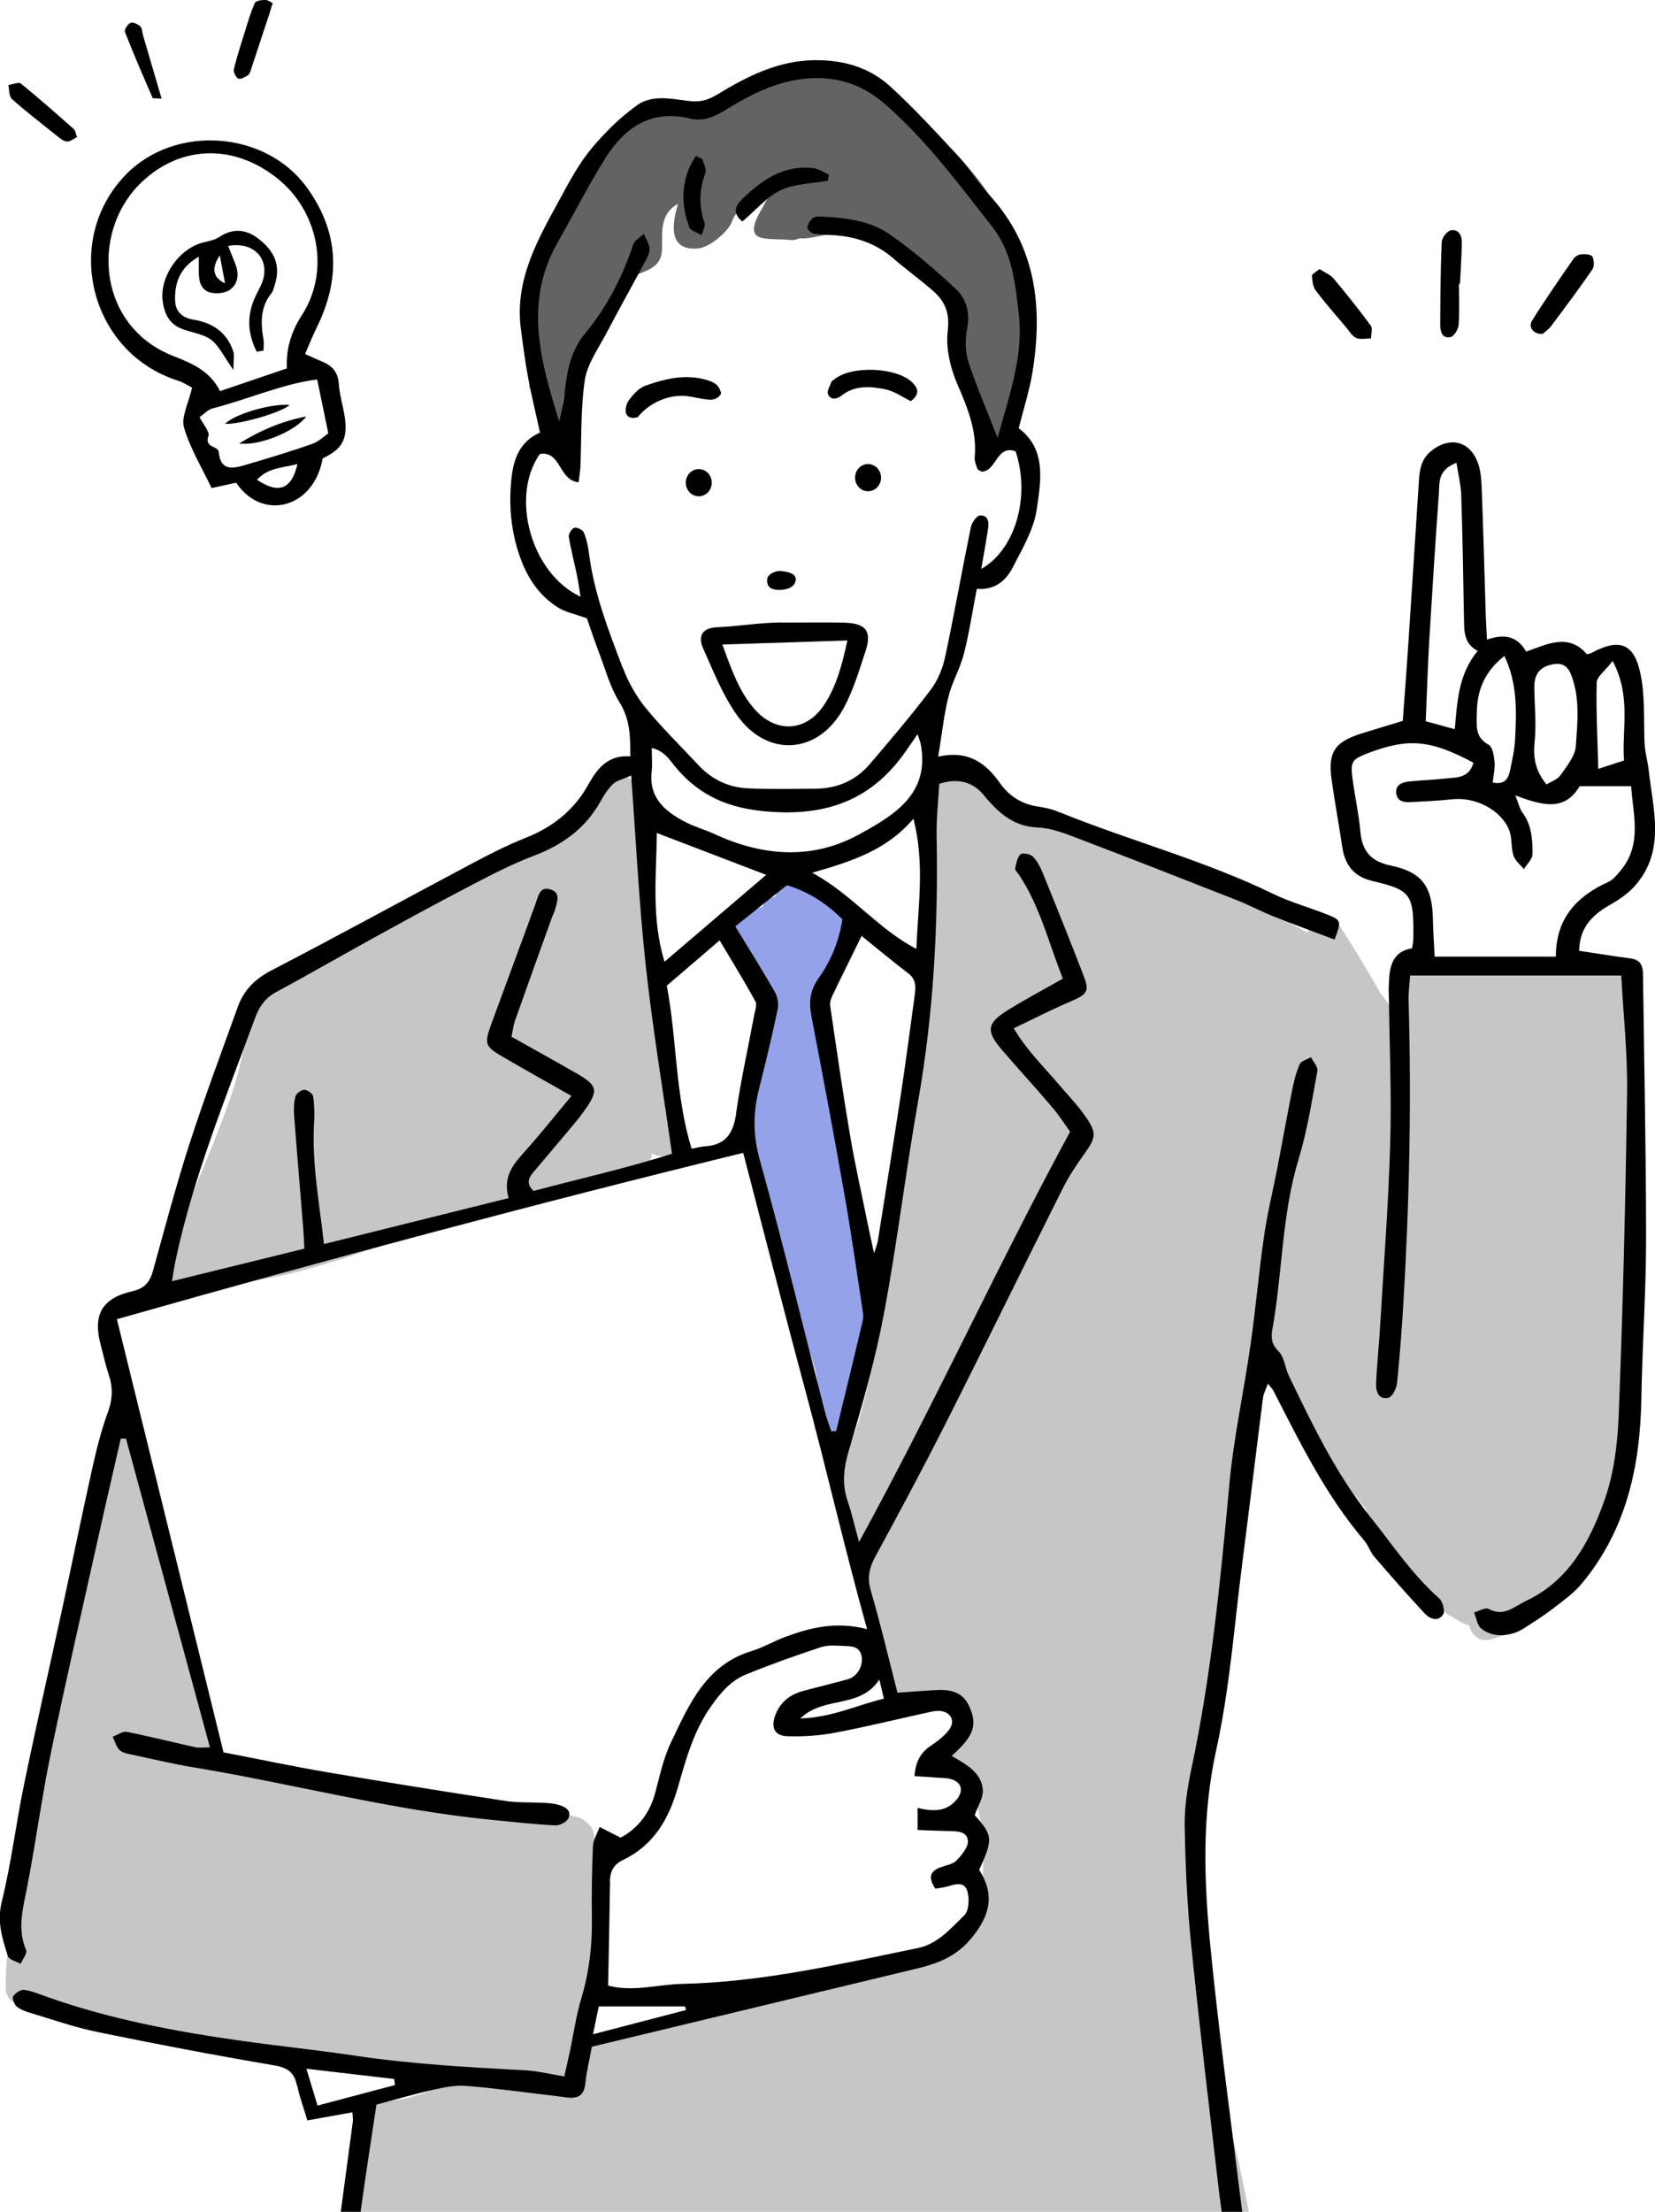
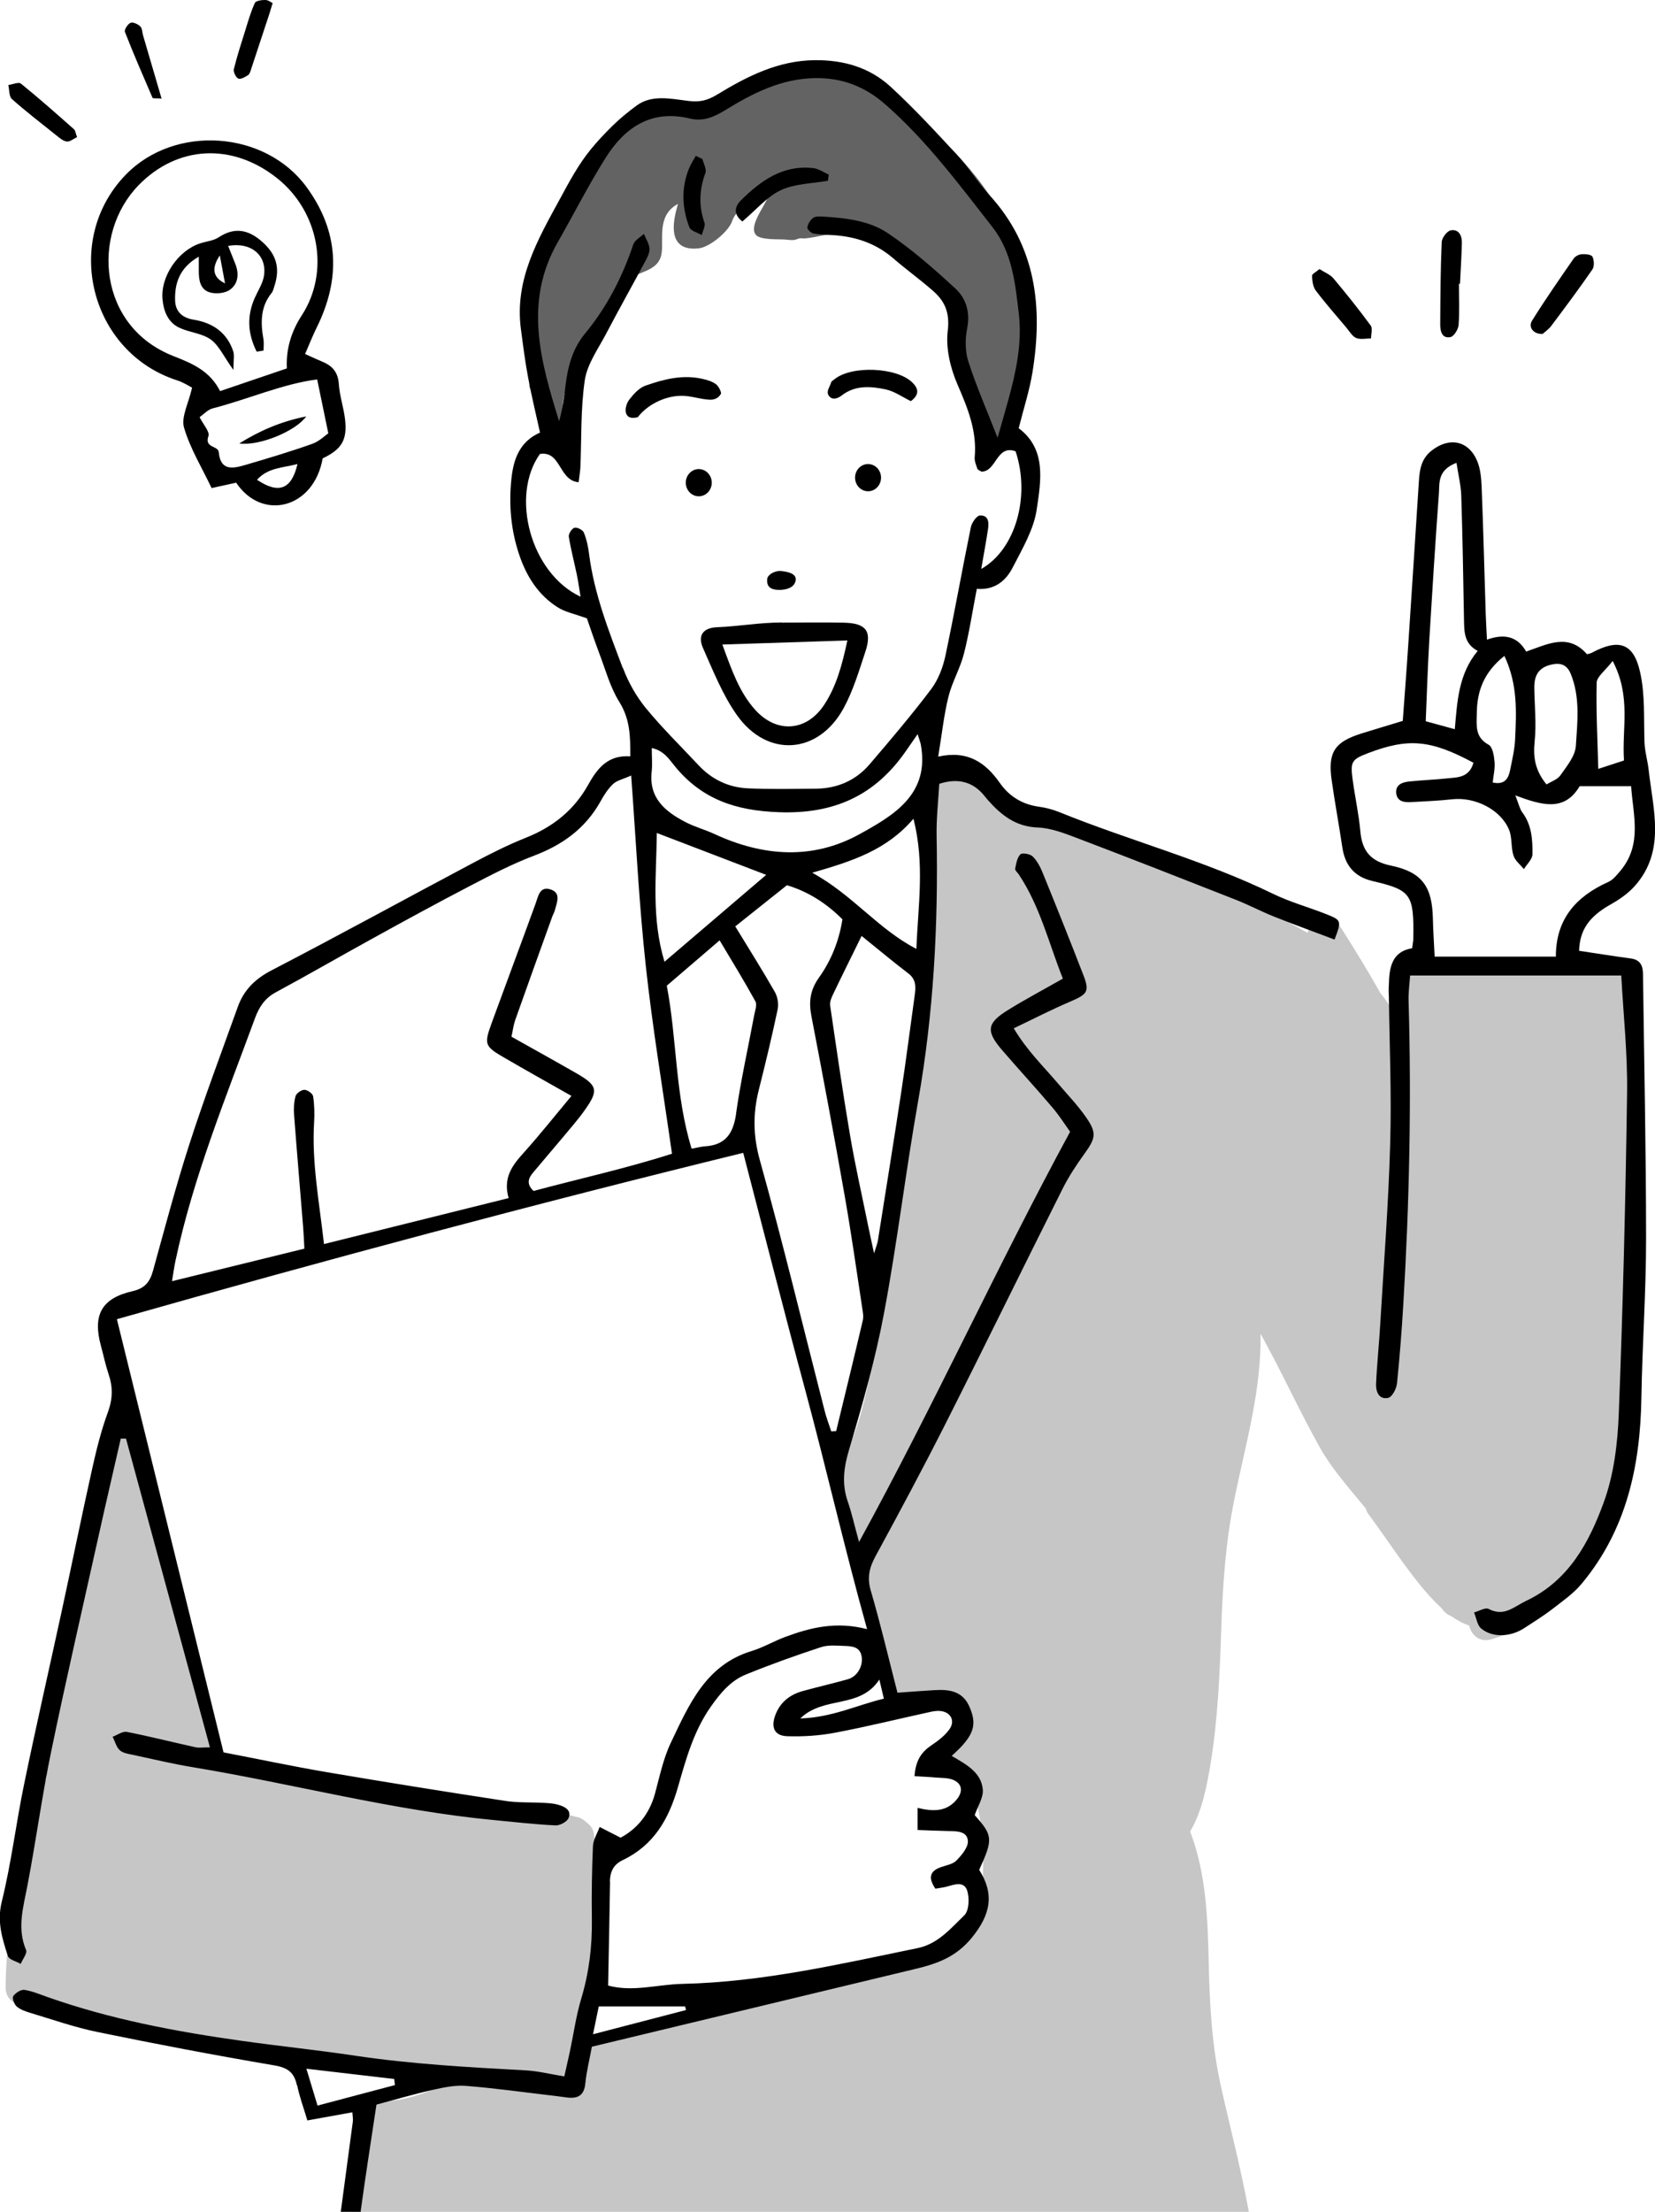
<svg xmlns="http://www.w3.org/2000/svg" id="_レイヤー_2" viewBox="0 0 187.32 250.24">
  <g id="_レイヤー_2-2">
    <path d="M116.35,37.75c-.52-4.53-.68-8.79-2.62-12.69-3.69-7.39-11.54-13.7-18.14-17.21-1.04-.56-2.32-.5-3.09.53-4.76-1.13-9.3,1.37-13.67,4.48-2.09-1.4-3.91-1.55-5.51-.92-.67-.54-1.6.24-2.51.96-7.94,6.33-10.8,20.24-10.89,30.77,0,.49,1.23,1.77,1.37,2.13-.04.2,3.06,7.4,3.17,7.23,1.27-2.03-1.46-3.75-.66-8.06.77-4.13,2.89-5.77,4.42-9.38.4-.22.77-.57,1.07-1.12.24-.44.46-.89.67-1.35.69-1.1,1.63-1.88,2.82-2.33,2.5-.94,2.12-2.2,2.16-4.21.03-1.64.44-2.76,1.77-3.5.18-.1-2.17,5.51,2.36,5.02,1.32-.14,3.43-1.98,3.78-3.05.28-.84.95-1.41,1.64-1.91.77-.55,1.44-1.16,2.1-1.84.53-.54,1.23-.29,1.89-.16-1.14.25-1.49,1.09-2.01,2.05-.45.84-1.62,2.58-.91,3.39.51.59,2.56.47,3.26.52.34.02.74.09,1.07.05.22-.03.4-.14.61-.18.23-.04.43.03.65,0,1.37-.13,2.67-.58,4.06-.6,3.79-.06,9.74,3.82,11.54,6.58,3.16,4.85,3.02,11.63,4.32,17.24.86,3.68,4.49-1.12,3.62-4.82-.77-3.32,2.03-4.1,1.62-7.64Z" fill="#636363" fill-rule="evenodd" />
    <path d="M52.02,235.27c-2.75.97-5.46,2.37-8.35,2.43-1.12.02-1.77.77-1.95,1.63-.4.45-.62,1.07-.46,1.82.26,1.2.36,2.4.35,3.6-.75,1.78-1.35,3.63-1.86,5.49h101.59c-.01-.06-.02-.13-.03-.19-.86-4.72-2.09-9.37-3.13-14.05-1.02-4.62-1.26-9.07-1.37-13.83-.11-5.03-.28-10.23-2.11-14.96,1.4-2.33,1.93-5.32,2.35-7.87.79-4.94,1.01-9.96,1.17-14.96.17-5,.49-9.84,1.49-14.77,1.24-6.12,3.1-12.41,2.96-18.72,2.35,4.22,4.34,8.62,6.69,12.83,1.27,2.28,3.02,4.27,4.67,6.28.19.23.38.46.57.69.05.2.13.4.26.58,2.16,2.9,4.08,5.96,6.43,8.72.54.63,1.18,1.32,1.88,1.96.26.43.67.74,1.13.92.63.45,1.3.81,1.99,1.04.23,1.05,1.16,1.95,2.5,1.56,5.28-1.54,9.43-5.01,11.85-9.95,2.39-4.87,3.09-10.39,3.46-15.75.5-7.27.57-14.59.86-21.87.34-8.67.66-17.35.66-26.04,0-1.79-1.86-2.38-3.09-1.76-2.89-1.2-6.43-.72-9.44-.52-3.61.24-8.02.83-11.26-1.16-1.43-.88-2.78.2-3.03,1.48-1,.28-1.89,1.21-1.66,2.52.08.47.15.95.2,1.43-.34-.5-.7-1-1.09-1.48-1.41-2.48-2.89-4.93-4.43-7.34-1.08-1.68-3.37-.93-3.83.51-1.62-.95-3.29-1.81-4.95-2.59-5.13-2.42-10.5-4.29-15.81-6.28-5.97-2.24-11.7-4.91-16.3-9.45-.31-.31-.65-.48-.99-.56-.77-.6-2.11-.68-2.76.14-1.96,2.45-2.22,5.5-2.14,8.54.08,3.33.33,6.58.21,9.92-.32,8.36-1.37,16.74-2.6,25.01-1.01,6.84-2.26,13.65-3.34,20.48-.46,2.89-.96,5.77-1.72,8.59-.57,2.11-1.29,4.51-2.83,6.11-.84.87-.7,1.95-.11,2.69-.18.38-.2.85,0,1.39,2.59,7.01,3.31,14.62,6.21,21.52.44,1.04,1.35,1.77,2.54,1.45.31-.09.62-.27.87-.51,1.53-.28,3.1-.13,4.24,1.05,1.11,1.15.39,2.84-.5,3.87-.97,1.13-.69,3.07.91,3.46.04,0,.06.02.09.02.12.13.29.32.31.33,0,0,0,0,0,0,0,0,0,0,0,.01.38.54.57,1.05.74,1.52.62,1.72.91,3.57,1.08,5.38.18,1.96.2,3.95.02,5.92-.05.58-.15,1.19-.34,1.92-.03.1-.22.66-.2.66-.04.09-.09.17-.14.26,0,0,0,0,0,0-.33.37-.5.76-.54,1.16-3.55,2.04-7.34,3.63-11.18,5.04-4.79,1.75-9.74,3.47-14.71,4.64-5.86,1.38-13.09,1.22-18.62,4.13.73-3.82,1.34-7.66,1.8-11.52.31-2.57.54-5.17.52-7.77-.02-1.32-.06-2.89-.5-4.24,0-.15-.02-.31-.05-.48-.11-.51-.43-.9-.88-1.22-.36-.36-.8-.55-1.24-.6-1.41-.48-3.15-.62-4.06-.79-4.14-.8-8.29-1.5-12.45-2.22-8.13-1.4-16.31-2.62-24.38-4.3-.13-.92-.31-1.84-.5-2.75-.71-3.33-1.8-6.57-2.86-9.8-.99-3.01-1.99-5.97-2.59-9.09-.87-4.5-1.34-9.06-2.35-13.54-.59-2.6-4.58-1.5-3.99,1.1.13.56.25,1.12.36,1.68-.99.41-1.34,1.43-1.19,2.46.16,1.06.27,2.12.32,3.18-.38.26-.67.63-.74,1.1-1.42,9.47-7.2,18.61-5.38,28.42,0,.03.01.06.02.09-2.38,7.75-4.6,15.64-4.65,23.78-.01,1.92,2.13,2.45,3.33,1.61.19.16.41.29.67.39,9.18,3.41,18.9,5.16,28.57,6.46,6.26.84,12.54,1.44,18.83,1.95Z" fill="#c6c6c6" />
-     <path d="M22.18,145.76c.19-.14.36-.33.5-.56.04-.06.11-.14.19-.23,4.29.54,8.62-.44,12.73-1.61,4.56-1.28,8.98-2.98,13.48-4.43,2.45-.79,4.92-1.5,7.37-2.32.39-.13.78-.26,1.18-.4,1.03-.15,2.06-.3,3.09-.46,3.92-.63,8.78-1.13,12.13-3.47.67-.47.94-1.15.92-1.8,1.22.77,3.26.21,3.26-1.67-.06-13.22-4.37-26-4.97-39.19-.11-2.5-3.78-2.66-4.12-.44-1.1-.1-2.3.57-2.34,1.99-.06,2.14-2.73,3.58-4.51,4.53-2.86,1.52-5.94,2.6-8.91,3.87-7.67,3.3-14.41,8.19-21.53,12.48-1.22-.38-2.77.24-2.71,1.89.18,5.21-1.81,10.35-3.68,15.12-1.94,4.97-4.27,9.82-5.77,14.96-.68,2.32,2.52,3.44,3.69,1.74Z" fill="#c6c6c6" />
-     <path d="M98.32,144.33c-.39-2.79-1.25-5.5-1.98-8.21-.88-3.25-1.34-6.61-1.92-9.92-.63-3.6-1.29-7.2-2.09-10.77,0-.71,0-1.41-.05-2.12.34-.27.59-.64.68-1.05.58-2.6,1.91-4.88,3.1-7.23.7-1.39-.21-2.68-1.34-3.03-.23-.28-.56-.49-1-.56-.67-.11-1.34-.23-2-.3-.58-1.48-2.75-2.2-3.65-.4-.12.24-.24.48-.36.71-.61.12-1.16.5-1.42,1.16-.22.05-.43.12-.6.23-.07.04-.12.09-.18.13-.65-.4-1.59-.41-2.21-.04-1.06.62-1.19,1.79-.74,2.83,1.12,2.61,3.21,5.2,3.9,8.04-.08.2-.13.42-.14.66-.3,4.9-3.33,9.95-1.77,14.9.07.22.17.42.28.59.03.09.07.18.11.27,1.12,2.32,1.52,4.99,2,7.5.47,2.46.95,4.91,1.74,7.28.6,1.8,1.33,3.55,2.01,5.32.04.18.07.37.11.55.08.36.22.65.41.87,0,.02.01.04.02.06.68,1.93,1.62,4.35,1.22,6.43-.08.41-.04.79.07,1.12-.08.43-.17.85-.26,1.28-.55,2.6,3.44,3.71,3.99,1.1.72-3.43,1.2-6.88,1.27-10.37,1.42-2.02,1.1-4.76.78-7.05Z" fill="#94a2e9" />
    <path d="M33.63,235.9c.26,1.31.74,2.58,1.16,4,1.86-.34,3.43-.62,5.09-.92.03.49.09.76.06,1.01-.45,3.42-.91,6.84-1.37,10.25h2.25c0-.06.02-.13.02-.19.55-3.98,1.17-7.96,1.77-11.94,2.25-.6,4.28-1.2,6.34-1.66,1.24-.28,2.55-.56,3.79-.46,3.38.27,6.74.75,10.11,1.14.46.05.91.13,1.37.18,1.2.14,1.9-.25,2.03-1.59.13-1.34.47-2.67.74-4.16,12.32-2.96,24.46-5.88,36.61-8.8,2.46-.59,4.6-1.33,6.41-3.55,2.14-2.64,2.55-4.93.82-7.66,1.59-3.5,1.55-3.88-.51-6.19.36-1.04.99-1.98.92-2.87-.16-1.99-1.91-2.88-3.52-3.83.43-.41.71-.66.96-.92,1.62-1.69,1.86-2.83,1.02-4.7-.79-1.75-2.31-1.92-3.95-1.82-1.35.08-2.7.18-4.17.29-1.02-3.96-1.92-7.8-3.03-11.58-.43-1.48-.14-2.61.56-3.89,2.68-4.93,5.33-9.87,7.86-14.87,4.48-8.86,8.83-17.78,13.29-26.66.7-1.39,1.56-2.7,2.47-3.96,1.29-1.79,1.44-2.36.17-4.18-.94-1.35-2.1-2.55-3.17-3.81-1.64-1.93-3.48-3.69-4.99-6.22,2.25-1.07,4.28-2.12,6.37-3.01,1.98-.85,2.24-1.14,1.5-3.04-1.49-3.86-3.03-7.7-4.59-11.53-.27-.67-.63-1.36-1.13-1.86-.29-.29-1.2-.45-1.4-.24-.37.38-.48,1.05-.59,1.63-.03.19.28.44.43.67,2.41,3.63,3.4,7.83,4.97,11.76-2.27,1.29-4.29,2.36-6.24,3.57-2.39,1.48-2.49,2.38-.6,4.56,1.86,2.16,3.8,4.26,5.64,6.43.82.96,1.49,2.03,2.02,2.76-8.33,15.36-15.39,30.91-23.89,46.42-.54-1.96-.83-3.3-1.28-4.59-.69-2-.45-3.85.16-5.89,1.52-5.1,2.98-10.25,3.96-15.48,1.49-7.94,2.44-15.98,3.85-23.94,1.75-9.92,2.28-19.9,2.09-29.94-.04-2,.19-4.01.3-5.94q3.09-1,4.99,1.22c.18.21.35.43.53.64,1.5,1.68,3.12,2.98,5.6,3.08,1.52.06,3.05.65,4.51,1.21,6,2.28,11.97,4.62,17.94,6.97,1.45.57,2.84,1.31,4.29,1.89,2.28.91,4.59,1.74,6.88,2.61.79-2.07.78-2.19-.8-2.82-2.04-.82-4.2-1.4-6.17-2.36-7.79-3.79-16.17-5.99-24.16-9.23-.76-.31-1.58-.52-2.39-.63-1.85-.26-3.32-1.19-4.35-2.66-1.63-2.32-3.63-3.74-6.99-3,.42-2.53.64-4.69,1.16-6.78.41-1.66,1.33-3.2,1.75-4.86.61-2.39.97-4.84,1.46-7.34,2.03.17,3.3-.92,4.07-2.43,1.08-2.11,2.38-4.28,2.71-6.56.48-3.24,1.12-6.82-2.04-9.18.56-2.23,1.22-4.25,1.56-6.33,1.19-7.37.43-14.29-4.92-20.1-1.3-1.42-2.32-3.1-3.63-4.51-2.43-2.63-4.87-5.27-7.5-7.69-2.38-2.19-5.33-3.05-8.63-3.01-4.15.05-7.65,1.85-11.01,3.89-1.14.69-1.99.87-3.25.72-1.98-.24-4.17-.76-5.9.55-1.87,1.42-3.64,3.08-5.13,4.9-1.39,1.69-2.45,3.67-3.5,5.61-2.51,4.6-5.18,9.18-4.43,14.77.24,1.82.47,3.64.81,5.45.38,2.06.88,4.1,1.35,6.24-2.31,1.02-3,3.02-3.23,5.18-.32,2.95-.07,5.88.9,8.71.82,2.41,2.15,4.5,4.33,5.88.83.53,1.87.73,3.31,1.25.33.95.82,2.42,1.37,3.88.72,1.88,1.25,3.9,2.3,5.58,1.21,1.93,1.25,3.88,1.24,6.15-2.56-.18-3.75,1.39-4.78,3.24-1.59,2.84-3.96,4.74-6.99,5.95-2.04.81-4.03,1.81-5.97,2.84-7.63,4.05-15.21,8.21-22.88,12.19-1.85.96-3.12,2.22-3.8,4.11-1.86,5.18-3.8,10.33-5.49,15.56-1.52,4.72-2.79,9.52-4.11,14.3-.35,1.26-.91,2-2.32,2.32-3.51.8-4.53,2.7-3.58,6.17.29,1.06.51,2.15.86,3.19.5,1.45.49,2.79-.05,4.28-.76,2.06-1.3,4.22-1.78,6.37-1.2,5.38-2.29,10.78-3.46,16.16-1.42,6.55-2.92,13.09-4.27,19.65-.91,4.4-1.44,8.89-2.52,13.25-.56,2.27.05,4.17.69,6.15.13.41.95.6,1.45.89.22-.53.77-1.2.61-1.57-1.05-2.48-.31-4.83.15-7.27.97-5.05,1.65-10.15,2.69-15.18,1.69-8.17,3.57-16.3,5.38-24.45.81-3.66,1.67-7.31,2.5-10.96.2,0,.39,0,.59,0,3.15,11.56,6.29,23.13,9.5,34.93-.77,0-1.22.08-1.63-.01-2.6-.57-5.17-1.23-7.78-1.74-.48-.09-1.06.35-1.6.55.26.52.41,1.17.81,1.53.37.34,1,.41,1.54.53,2.24.48,4.48,1.02,6.74,1.39,11.41,1.89,22.63,4.9,34.18,5.99,2.28.22,4.57.48,6.86.59.5.02,1.32-.42,1.48-.85.35-.9-.46-1.28-1.19-1.49-.52-.15-1.09-.18-1.64-.21-1.47-.08-2.96,0-4.4-.23-6.72-1.03-13.43-2.1-20.13-3.24-3.88-.66-7.73-1.48-11.7-2.24-4.01-16.29-7.99-32.43-12.07-49.01,23.63-6.71,47.09-12.99,70.89-18.82,2.4,9.19,4.66,18.09,7.05,26.95,2.37,8.8,4.39,17.69,6.97,26.94-3.47-.91-6.39-.19-9.25.87-1.29.48-2.5,1.2-3.81,1.6-5.21,1.58-7.1,6.08-9.15,10.37-.86,1.8-1.27,3.83-1.8,5.78-.65,2.36-2.09,4.02-3.89,4.97-.95-.49-1.66-.85-2.37-1.21-.27.73-.73,1.45-.76,2.19-.12,2.75-.16,5.52-.12,8.27.04,3.06-.32,6.03-1.21,8.98-.58,1.93-.85,3.94-1.27,5.92-.19.88-.39,1.75-.64,2.86-1.6-.26-3.02-.62-4.45-.69-6.42-.35-12.83-.7-19.19-1.65-4.27-.64-8.57-1.08-12.84-1.68-7.47-1.05-14.87-2.44-22.01-4.96-.86-.3-1.73-.68-2.62-.81-.4-.06-1,.34-1.26.7-.15.22.1.91.37,1.16.39.35.95.55,1.46.71,2.55.76,5.08,1.66,7.68,2.19,6.66,1.37,13.33,2.64,20.03,3.78,1.53.26,2.27.8,2.57,2.28ZM103.53,112.61c-.51,3.64-.97,7.28-1.52,10.91-.85,5.62-1.76,11.23-2.65,16.85-.05.33-.19.64-.43,1.43-.29-1.36-.49-2.24-.67-3.12-.69-3.42-1.47-6.82-2.05-10.25-.83-4.87-1.53-9.76-2.25-14.66-.06-.4.14-.89.33-1.28.99-2.07,2.01-4.11,3.23-6.6,1.88,1.52,3.56,2.92,5.3,4.25.89.68.84,1.54.71,2.47ZM103.71,107.35c-4.36-2.26-7.21-6.12-11.78-8.61,4.58-1.32,8.42-2.56,11.46-6.11,1.3,5.12.52,9.79.33,14.73ZM97.28,94.38c-5.31,2.93-10.93,2.52-16.41-.02-1.08-.5-2.25-.81-3.3-1.36-2.29-1.19-4.15-2.72-3.81-5.71.09-.81.01-1.63.01-2.66,1.35.29,1.95,1.24,2.58,2.02,3.06,3.77,6.91,5.07,11.8,5.24,6.25.23,10.86-1.87,14.35-6.87.36-.51.71-1.02,1.36-1.96.3.95.34,1.03.35,1.12,1.08,5.69-3.09,8.08-6.93,10.2ZM86.72,98.98c-3.68,3.15-7.4,6.32-11.51,9.83-1.5-4.97-.92-9.64-.87-14.57,4.3,1.65,8.24,3.16,12.38,4.74ZM70.48,75.56c-1.59-4.2-3.24-8.4-3.81-12.91-.1-.82-.28-1.65-.59-2.4-.12-.3-.76-.62-1.06-.54-.29.08-.69.69-.64,1,.23,1.45.61,2.87.91,4.31.16.76.26,1.54.42,2.49-5.64-2.64-7.99-11.37-4.6-16.15,2.41-.38,2.11,3,4.38,3.2.08-.66.17-1.16.2-1.68.14-3.29.02-6.63.5-9.87.27-1.8,1.48-3.49,2.37-5.17,1.49-2.84,3.06-5.63,4.57-8.46.21-.4.43-.89.38-1.31-.07-.55-.41-1.07-.63-1.61-.41.39-1.04.71-1.2,1.19-1.24,3.7-2.99,7.1-5.48,10.11-1.39,1.68-1.94,3.72-2.19,5.85-.16,1.35-.35,2.71-.73,4.05-2.08-6.74-4.04-13.47-.15-20.26,1.83-3.19,3.48-6.48,5.44-9.58,2.17-3.44,5.2-5.46,9.51-4.41,1.58.38,2.8-.21,4.11-1.01,3.05-1.87,6.2-3.47,9.96-3.56,3.14-.07,5.73.94,8.04,2.96,4.67,4.08,8.34,9.04,12.13,13.88,2.25,2.87,2.6,6.41,3,9.88.38,3.35-.34,6.58-1.22,9.78-.33,1.21-.69,2.41-1.19,4.19-1.24-3.17-2.4-5.82-3.29-8.57-.38-1.16-.4-2.56-.16-3.77.37-1.83-.1-3.42-1.33-4.55-2.42-2.23-4.92-4.43-7.64-6.26-2.14-1.44-4.82-1.72-7.41-1.88-.36-.02-.81-.03-1.06.16-.31.24-.59.68-.64,1.07-.03.21.42.64.7.69.71.14,1.46.13,2.19.18,2.54.16,4.84.91,6.81,2.61,1.46,1.26,3.02,2.39,4.47,3.65,1.38,1.19,1.97,2.49,1.72,4.56-.24,1.98.3,4.25,1.12,6.12,1.15,2.66,2.2,5.23,1.93,8.19-.04.42.16.88.3,1.3.05.14.28.21.47.33,1.71,0,1.67-3.09,3.86-2.3,1.69,5.08.01,11.11-3.89,13.31.28-1.6.54-3.02.76-4.45.12-.76.11-1.64-.9-1.6-.37.01-.92.8-1.03,1.31-1,4.86-1.86,9.74-2.89,14.59-.28,1.31-.81,2.68-1.6,3.74-2.21,2.92-4.59,5.73-6.98,8.52-1.57,1.83-3.66,2.73-6.08,2.75-2.57.02-5.14.08-7.7-.04-2.18-.1-4.07-1-5.58-2.62-2.01-2.15-4.12-4.21-5.98-6.48-1.08-1.33-1.97-2.91-2.57-4.52ZM60.39,134.74c-.88-.83-.55-1.48-.05-2.08,1.12-1.34,2.26-2.66,3.38-4,.82-.99,1.68-1.96,2.42-3,1.65-2.31,1.52-2.84-.93-4.25-2.39-1.37-4.79-2.7-7.32-4.12.15-.67.22-1.29.42-1.87,1.38-3.9,2.78-7.78,4.18-11.67.09-.26.24-.5.31-.76.22-.87.75-1.96-.48-2.36-1.25-.4-1.39.77-1.71,1.63-1.63,4.49-3.31,8.96-4.95,13.45-.89,2.45-.82,2.66,1.41,3.95,2.37,1.38,4.77,2.72,7.61,4.33-1.95,2.34-3.6,4.42-5.38,6.4-1.27,1.41-2.4,2.81-1.73,5.16-7.03,1.75-13.84,3.44-20.9,5.2-.54-4.81-1.39-9.21-1.12-13.72.06-1,.04-2.02-.11-3-.05-.31-.64-.73-.99-.73-.35,0-.91.4-1,.72-.19.69-.21,1.45-.16,2.17.32,4.21.68,8.42,1.02,12.63.06.72.09,1.44.14,2.45-4.92,1.21-9.78,2.4-14.98,3.68.16-.97.25-1.64.39-2.3,2.01-9.47,5.68-18.41,9-27.45.45-1.23,1.1-2.26,2.35-2.93,3.64-1.96,7.21-4.03,10.83-6.02,3.7-2.04,7.41-4.07,11.16-6.02,2.36-1.23,4.74-2.47,7.22-3.41,3.23-1.22,5.81-3.07,7.52-6.1.4-.72.85-1.45,1.44-2.01.45-.42,1.16-.56,2.06-.97.55,7.48.89,14.51,1.65,21.5.76,7.02,1.93,13.99,2.97,21.29-5.18,1.66-10.51,2.83-15.66,4.21ZM83.32,125.99c-.32,2.21-1.17,3.55-3.5,3.7-.44.03-.88.15-1.54.27-1.88-6.1-1.65-12.39-2.81-18.44,2.14-1.83,3.94-3.38,5.98-5.13,1.42,2.38,2.79,4.61,4.05,6.9.21.39-.04,1.06-.14,1.58-.69,3.7-1.52,7.39-2.05,11.11ZM94.08,161.93c-.26-.79-.56-1.57-.76-2.38-2.42-9.42-4.69-18.89-7.31-28.26-.78-2.78-.8-5.32-.12-8.01.76-3.02,1.49-6.05,2.13-9.09.13-.62-.01-1.43-.33-1.98-1.4-2.45-2.91-4.84-4.47-7.4,2.07-1.65,3.92-3.12,5.85-4.66,2.44.74,4.47,2.05,6.28,3.86-.38,2.44-1.28,4.67-2.66,6.6-1.01,1.42-1.16,2.74-.85,4.36,1.3,6.75,2.57,13.52,3.76,20.29.75,4.25,1.35,8.52,2,12.78.07.45.16.94.05,1.37-.98,4.17-2,8.33-3.01,12.5-.19.01-.38.02-.57.03ZM99.53,190.03c.22.93.35,1.46.51,2.15-3.08.74-5.87,2.13-9.46,2.24,2.71-2.61,6.72-1.03,8.94-4.39ZM69.03,212.88c.02-1.12.4-1.93,1.45-2.43,3.5-1.67,5.2-4.6,6.25-8.25.9-3.12,1.76-6.31,3.7-9.08,1.09-1.55,2.25-2.96,3.99-3.67,2.8-1.14,5.65-2.16,8.52-3.1.84-.27,1.82-.16,2.73-.13.83.03,1.69.12,1.86,1.22.16,1.09-.52,2.26-1.58,2.55-1.68.47-3.37.86-5.05,1.32-1.51.41-2.63,1.29-3.17,2.8-.48,1.36-.06,2.27,1.37,2.32,1.81.06,3.66-.06,5.44-.4,3.59-.68,7.15-1.56,10.72-2.34.36-.08.73-.14,1.09-.12,1.23.08,1.82,1.09,1.1,2.09-.52.72-1.29,1.3-2.04,1.81-1.15.77-1.78,1.74-1.9,3.48.94.06,1.71.09,2.47.16.63.05,1.31.02,1.88.25,1.04.41,1.16,1.31.45,2.2-1.15,1.43-2.67,1.41-4.45.98v2.5c1.22.04,2.38.1,3.53.12.95.01,2.11.03,2.16,1.14.03.72-.7,1.58-1.29,2.19-.41.42-1.15.54-1.75.75-1.3.45-1.46,1.23-.64,2.44.39-.07.82-.11,1.24-.22.89-.24,2.01-.69,2.37.47.26.84.2,2.25-.34,2.77-1.54,1.48-2.98,3.23-5.26,3.7-8.81,1.81-17.58,3.85-26.64,4.05-2.82.06-5.62.95-8.41.19.08-3.94.16-7.85.22-11.76ZM67.77,227h9.77c.04.14.08.27.11.41-3.36.88-6.72,1.75-10.53,2.74.29-1.4.48-2.33.65-3.15ZM44.62,235.22c.03.23.05.45.08.68-2.81.75-5.63,1.49-8.76,2.32-.39-1.29-.74-2.45-1.26-4.17,3.67.43,6.8.8,9.93,1.16Z" fill-rule="evenodd" />
    <path d="M183.51,110.37h-23.91c-.06.92-.2,1.9-.17,2.88.33,11.41.09,22.8-.59,34.19-.18,3.02-.41,6.05-.72,9.06-.06.61-.55,1.56-1,1.65-1.06.23-1.41-.73-1.37-1.59.1-2.29.35-4.58.48-6.87.4-6.79.93-13.57,1.12-20.36.16-5.51-.08-11.03-.15-16.55,0-.46,0-.92,0-1.38.04-1.95.34-3.74,2.63-4.12.06-.46.12-.73.13-1,.09-5.12-.21-5.57-4.61-6.6-2.05-.48-3.12-1.77-3.42-3.82-.38-2.54-.85-5.08-1.21-7.62-.44-3.15.34-4.31,3.42-5.27,1.48-.46,2.97-.9,4.63-1.41.21-2.88.44-5.8.63-8.73.41-6.15.8-12.29,1.2-18.44.08-1.31.29-2.52,1.45-3.42,1.99-1.56,4.17-1.14,5.15,1.2.37.9.46,1.96.5,2.96.19,4.78.31,9.56.46,14.34.03.91.09,1.82.14,2.9,1.92-.69,3.43-.42,4.44,1.35,2.41-.84,4.78-2.13,6.88.3.2-.06.39-.08.55-.17,3.03-1.62,4.72-1.13,5.46,2.18.58,2.55.41,5.28.5,7.93.04,1.08.36,2.14.47,3.13.49,4.46,1.97,9.17-1.56,13.14-.76.86-1.77,1.55-2.78,2.12-2.39,1.35-3.46,2.86-3.53,5.22,1.96.29,3.9.61,5.85.87,1.05.14,1.36.78,1.38,1.71.13,10.02.35,20.03.35,30.05,0,5.97-.43,11.94-.53,17.91-.12,7.73-1.68,14.98-6.77,21.08-.92,1.1-2.14,1.95-3.29,2.84-1.01.78-2.11,1.46-3.18,2.16-1.57,1.03-3.62,1.12-4.9.05-.45-.38-.54-1.19-.8-1.81.56-.15,1.27-.6,1.65-.4,1.75.92,2.82-.23,4.24-.91,4.84-2.29,7.14-6.62,8.8-11.18,1.14-3.12,1.56-6.63,1.69-9.99.47-12.12.77-24.25.94-36.37.06-4.39-.42-8.78-.66-13.24ZM166.78,86.3c-4.88-2.62-7.38-2.83-11.97-1.08-1.78.68-1.98.95-1.73,2.85.26,2,.71,3.98.89,5.99.2,2.22,1.16,3.39,3.45,3.87,3.54.73,4.68,2.38,4.76,5.99.03,1.42.13,2.84.2,4.31h13.72c-.01-4.26,2.3-6.82,5.94-8.45.55-.25.98-.81,1.39-1.29,2.48-3,1.39-6.33,1.19-9.54h-5.83c-1.74,2.95-4.33,2.13-7.28,1.04.4,1,.5,1.53.79,1.92,1.07,1.42,1.17,3.09,1.15,4.73,0,.57-.63,1.13-.97,1.69-.41-.51-1-.96-1.18-1.54-.3-.94-.13-2.05-.51-2.94-.97-2.29-3.87-3.71-6.43-3.42-1.55.17-3.11.23-4.67.32-.77.04-1.56-.07-1.66-1.02-.09-.96.69-1.23,1.44-1.31,1.45-.16,2.92-.2,4.37-.36,1.14-.12,2.43-.06,2.93-1.75ZM164.85,52.36c-2.18.84-1.9,2.29-1.99,3.48-.4,5.48-.75,10.97-1.08,16.46-.18,3.08-.28,6.16-.41,9.3,1.18.33,2.12.58,3.29.9.28-3.19.42-6.23,2.59-8.86-1.57-.83-1.52-2.21-1.55-3.58-.08-4.67-.16-9.35-.31-14.02-.04-1.13-.32-2.26-.54-3.68ZM175.04,88.75c.51-.32,1.24-.55,1.58-1.04.71-1.02,1.66-2.16,1.74-3.3.18-2.72.51-5.51-.58-8.18-.44-1.07-1.22-1.28-2.23-1.03-1.32.32-1.91,1.12-1.89,2.6.02,2.02.25,4.06.04,6.06-.18,1.74,0,3.24,1.34,4.89ZM170.27,74.21c-2.37,1.89-3.1,4.04-3.12,6.51-.02,1.35-.23,2.69,1.34,3.54.45.24.61,1.25.67,1.93.07.77-.13,1.56-.21,2.34,1.39.3,1.79-.48,1.98-1.44.23-1.16.51-2.33.56-3.51.14-3.07.3-6.17-1.22-9.38ZM182.53,74.78c-.86,1.12-1.8,1.78-1.81,2.46-.08,3.15.09,6.31.18,9.75,1.09-.36,1.91-.63,2.91-.95-.26-3.62.85-7.19-1.28-11.26Z" fill-rule="evenodd" />
-     <path d="M138.06,248.62c.06.54.15,1.08.22,1.62h2.32c-1.23-9.92-2.59-19.83-3.58-29.78-.74-7.47-1.03-14.92.63-22.44,1.54-6.97,2.05-14.17,2.97-21.28.8-6.19,1.54-12.4,2.33-18.59.06-.5.33-.97.55-1.61.31.4.52.59.64.82,3.01,5.89,5.93,11.83,10.26,16.92.47.55.69,1.32,1.17,1.87,1.85,2.15,3.72,4.28,5.65,6.36.58.63,1.53,1.05,2.12.14.24-.37-.05-1.48-.47-1.84-3.06-2.7-5.28-6.07-7.8-9.23-3.88-4.87-6.53-10.4-9.2-15.95-.43-.9-.5-2.11-1.15-2.74-.82-.8-.87-1.56-.71-2.47,1.15-6.41,1.06-13,2.98-19.31.99-3.24,1.5-6.62,2.12-9.96.08-.45-.47-1.02-.73-1.54-.44.26-1.1.41-1.27.79-.41.91-.65,1.9-.85,2.89-.59,2.97-1.13,5.95-1.7,8.93-.49,2.52-1.11,5.02-1.48,7.56-.59,4.09-.95,8.21-1.53,12.3-.75,5.27-1.91,10.51-2.4,15.8-1,10.81-2.04,21.59-4.3,32.22-.45,2.14-.8,4.36-.76,6.53.08,4.5.28,9.01.74,13.49.97,9.51,2.11,19,3.22,28.49Z" fill-rule="evenodd" />
    <path d="M36.52,51.86c-1,5.69-6.86,7.14-9.79,2.75-.84.18-1.72.38-2.78.61-1.08-2.28-2.43-4.47-3.12-6.84-.35-1.18.5-2.71.91-4.52-.3-.15-.95-.59-1.67-.82-9.88-3.17-13.06-15.85-5.82-23.29,5.55-5.7,15.78-4.99,20.46,1.43,3.67,5.03,3.87,10.34,1.15,15.85-.47.94-.85,1.93-1.33,3.02.87.39,1.44.66,2.02.9,1.11.47,1.71,1.2,1.8,2.5.09,1.33.54,2.63.7,3.96.28,2.36-.37,3.42-2.53,4.45ZM32.47,41.69q-.17-3.16,1.69-6.02c3.2-4.92,1.97-11.74-2.82-15.53-5.08-4.02-11.27-3.67-15.64.8-5.41,5.54-4.62,16.01,3.94,19.35,2.23.87,4.13,1.71,5.27,3.96,2.65-.9,5.14-1.75,7.56-2.57ZM37.16,49.03c-.49-2.37-.84-4.07-1.26-6.1-3.9.49-7.78,2.23-11.82,3.27-.56.14-1.02.67-1.49,1,.42.83,1.18,1.66,1,2.14-.49,1.36,1.11,1.07,1.17,1.81.19,2.14,1.57,1.87,2.95,1.47,2.56-.75,5.11-1.51,7.62-2.4.8-.28,1.47-.95,1.83-1.2ZM33.67,52.5c-1.67.44-3.32.39-4.58,1.78,2.44,1.64,3.91,1.11,4.58-1.78Z" fill-rule="evenodd" />
    <path d="M165.13,32.11c0,1.55.08,3.11-.04,4.66-.04.5-.53,1.3-.93,1.37-.98.18-1.15-.7-1.15-1.45.02-3.1.03-6.21.17-9.31.02-.47.6-1.24,1.02-1.32.88-.17,1.28.58,1.26,1.39-.03,1.55-.14,3.1-.21,4.66-.04,0-.08,0-.11,0Z" fill-rule="evenodd" />
    <path d="M174.59,37.78c-1.03.05-1.65-.77-1.18-1.51,1.49-2.39,3.1-4.7,4.7-7.01.18-.27.6-.48.93-.5.41-.03,1.08.04,1.2.28.19.4.23,1.11-.01,1.45-1.49,2.16-3.07,4.27-4.65,6.38-.3.4-.75.7-.99.92Z" fill-rule="evenodd" />
    <path d="M149.34,30.44c.57.37,1.2.61,1.58,1.05,1.46,1.74,2.88,3.51,4.22,5.34.24.32.04.96.04,1.46-.57,0-1.2.15-1.68-.05-.45-.19-.76-.75-1.11-1.17-1.17-1.39-2.37-2.75-3.46-4.19-.33-.43-.41-1.11-.43-1.68,0-.21.48-.44.84-.76Z" fill-rule="evenodd" />
    <path d="M8.71,15.52c-.4.19-.79.53-1.14.49-.41-.04-.8-.38-1.15-.66-1.71-1.36-3.44-2.7-5.07-4.14-.34-.3-.28-1.05-.41-1.59.49-.07,1.17-.37,1.43-.16,2.05,1.66,4.02,3.41,6,5.16.17.15.19.48.35.89Z" fill-rule="evenodd" />
    <path d="M30.86.35c-.21.7-.29.95-.37,1.21-.68,2.07-1.36,4.14-2.05,6.21-.09.26-.16.59-.35.72-.33.22-.85.52-1.12.4-.28-.13-.58-.76-.5-1.08.37-1.49.85-2.96,1.31-4.43.32-1.03.62-2.08,1.07-3.05.12-.25.78-.34,1.19-.33.33,0,.66.28.82.35Z" fill-rule="evenodd" />
    <path d="M18.29,11.15c-.68-.04-.99,0-1.02-.07-1.07-2.48-2.15-4.95-3.13-7.47-.1-.24.32-.9.64-1.03.28-.11.84.15,1.11.42.22.22.2.68.31,1.03.67,2.3,1.35,4.61,2.09,7.13Z" fill-rule="evenodd" />
    <path d="M88.63,70.44c2.29,0,4.59-.04,6.88.01,2.51.05,3.21.95,2.44,3.27-.72,2.17-1.38,4.41-2.47,6.41-2.85,5.22-8.63,5.64-12.07.78-1.62-2.29-2.69-5-3.84-7.59-.63-1.43,0-2.3,1.62-2.36,2.48-.1,4.78-.53,7.26-.53,0-.16.17.18.17.01ZM95.92,72.46c-4.77.15-9.28.3-14.16.46,1.05,2.87,1.9,5.35,3.69,7.36,2.43,2.73,5.84,2.5,7.84-.55,1.37-2.08,2.01-4.44,2.62-7.27Z" fill-rule="evenodd" />
    <path d="M72.19,47.2c-1.81.46-1.49-1.32-.97-1.98.49-.64,1.12-1.34,1.84-1.59,2.08-.73,4.23-1.28,6.47-.76.53.12,1.1.29,1.52.61.31.23.65.97.54,1.09-.33.56-.85.67-1.28.65-1.08-.05-2.16-.46-3.23-.44-1.96.03-3.88,1.09-4.89,2.42Z" fill-rule="evenodd" />
    <path d="M103.1,45.39c-.93-.45-1.86-1.13-2.88-1.34-1.69-.35-3.44-.5-4.99.72-.29.23-1.03.62-1.45-.04-.29-.49.16-.98.29-1.46.04-.15.25-.26.39-.37,1.93-1.57,7.03-1.36,8.8.37.69.68.85,1.36-.17,2.12Z" fill-rule="evenodd" />
    <path d="M84.03,25.06c-1.03-.79-.9-1.66-.18-2.38,2.26-2.25,4.78-4.05,8.21-3.66.6.07,1.16.48,1.74.73-.03.23-.06.47-.09.7-1.79.32-3.73.32-5.32,1.06-1.57.73-2.79,2.22-4.37,3.55Z" fill-rule="evenodd" />
    <path d="M79.5,17.98c.13.53.5,1.16.34,1.59-.69,1.88-.77,3.71-.11,5.61.14.39-.19.94-.3,1.42-.48-.29-1.24-.47-1.4-.88-.85-2.19-.94-4.45-.04-6.67.2-.5.51-.95.76-1.42.25.12.5.24.75.36Z" fill-rule="evenodd" />
    <path d="M88.46,64.61c.75.08,1.75.3,1.59,1.09-.15.79-1.05,1.01-1.68,1.04-1.1.04-1.64-.33-1.53-1.26.06-.46.86-.96,1.61-.87Z" fill-rule="evenodd" />
    <path d="M29.05,39.78c-.98-1.94-1.16-3.96-.21-6.09.37-.83.91-1.64,1.04-2.5.35-2.3-1.46-3.84-4.06-3.37.27.68.52,1.31.78,1.95.47,1.13.41,2.29-.56,3-.55.41-1.57.51-2.26.32-1.14-.32-1.29-1.42-1.28-2.49,0-.42,0-.85,0-1.56-2.17,1.24-2.75,3-2.68,4.98.04,1.2.78,1.94,2.1,2.15,2.13.34,3.77,1.44,4.48,3.58.15.44.02.97.02,2.11-1.1-1.53-1.63-2.77-2.57-3.45-.99-.71-2.4-.79-3.55-1.33-1.28-.6-1.77-1.85-1.9-3.17-.27-2.62,1.78-5.6,4.3-6.39.69-.22,1.48-.29,2.05-.67,1.74-1.15,3.27-.9,4.78.38,1.75,1.47,2.22,3.07,1.52,5.16-.09.26-.14.56-.31.76-1.28,1.58-1.25,3.38-.92,5.24.07.41.01.85.01,1.27-.26.04-.53.08-.79.13ZM24.88,28.9q-1.47,2.18.59,3.16c-.21-1.12-.36-1.95-.59-3.16Z" fill-rule="evenodd" />
    <path d="M27.08,50.17c2.25-1.39,4.6-2.46,7.58-3.06-1.18,1.67-5.32,3.38-7.58,3.06Z" fill-rule="evenodd" />
-     <path d="M25.48,47.96c1.01-1.1,5.28-2.35,7.31-2.14-.92.84-5.54,2.19-7.31,2.14Z" fill-rule="evenodd" />
    <path d="M80.56,54.63s0-.01,0-.02c0-.85-.66-1.54-1.47-1.54s-1.47.69-1.47,1.54.66,1.54,1.47,1.54,1.46-.68,1.47-1.52c0,0,0,0,0,0,0,0,0,0,0,0Z" fill-rule="evenodd" />
    <path d="M98.25,52.5c-.81,0-1.47.69-1.47,1.54s.66,1.54,1.47,1.54,1.47-.69,1.47-1.54-.66-1.54-1.47-1.54Z" fill-rule="evenodd" />
  </g>
</svg>